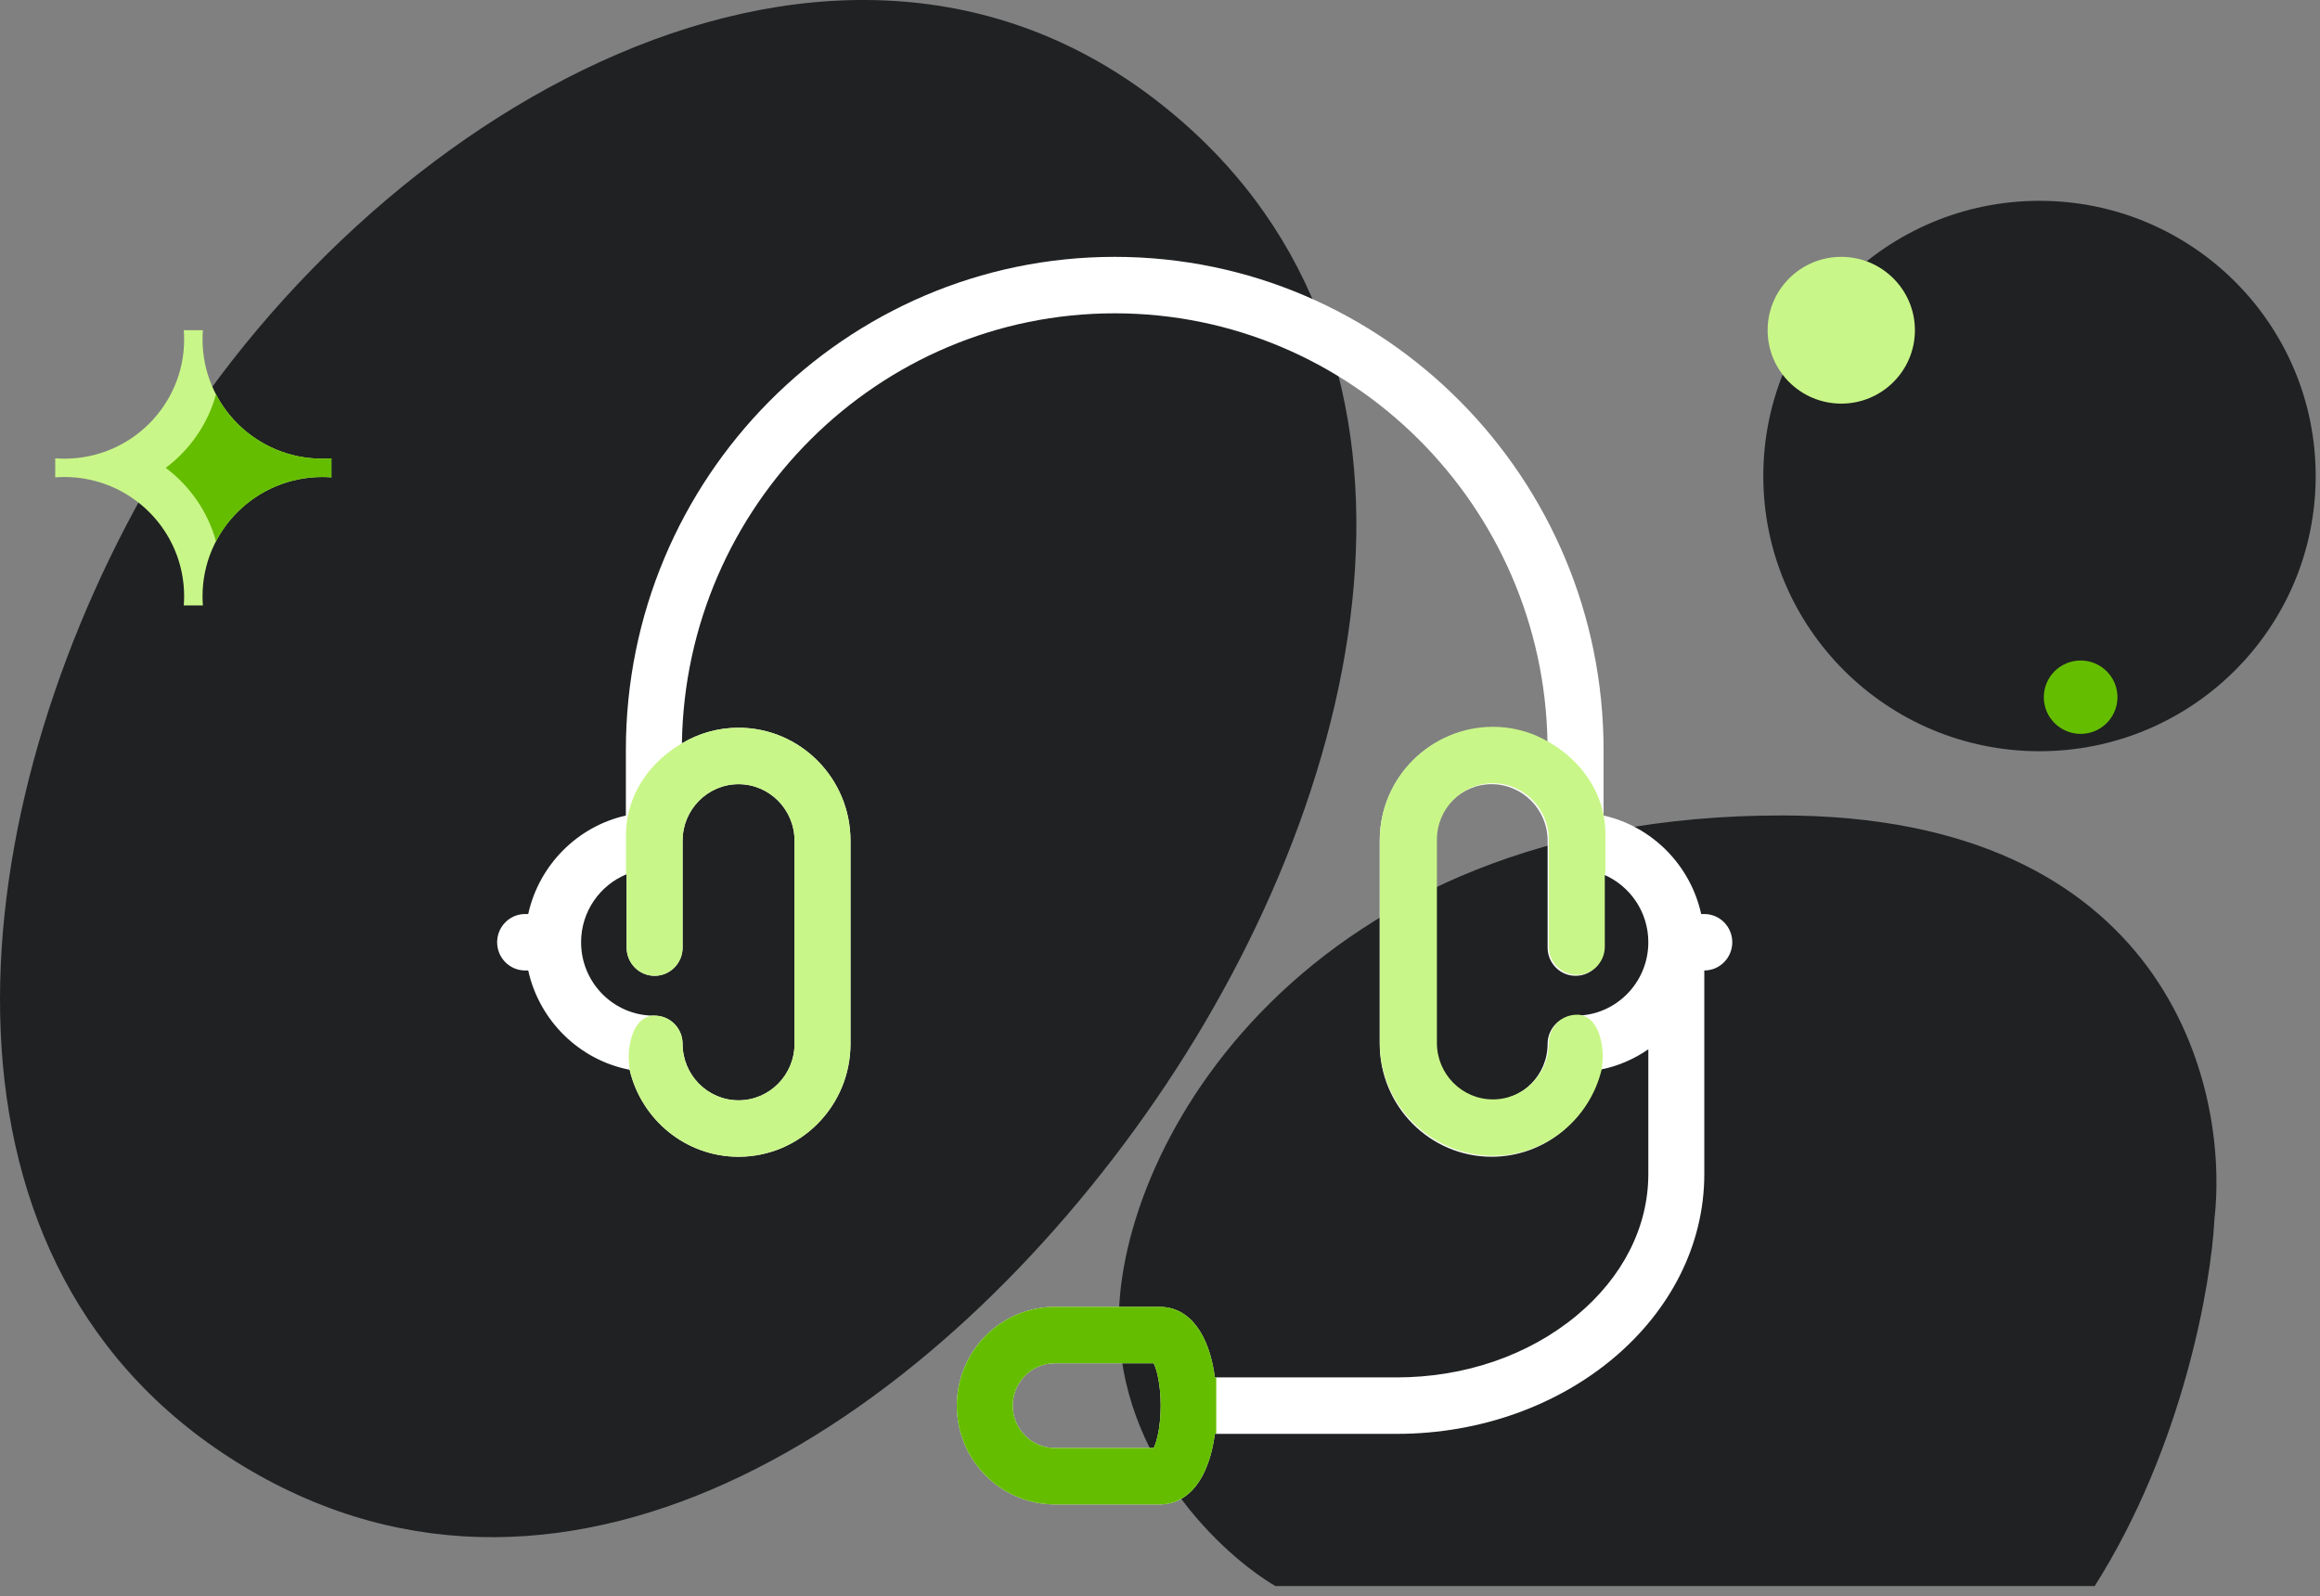
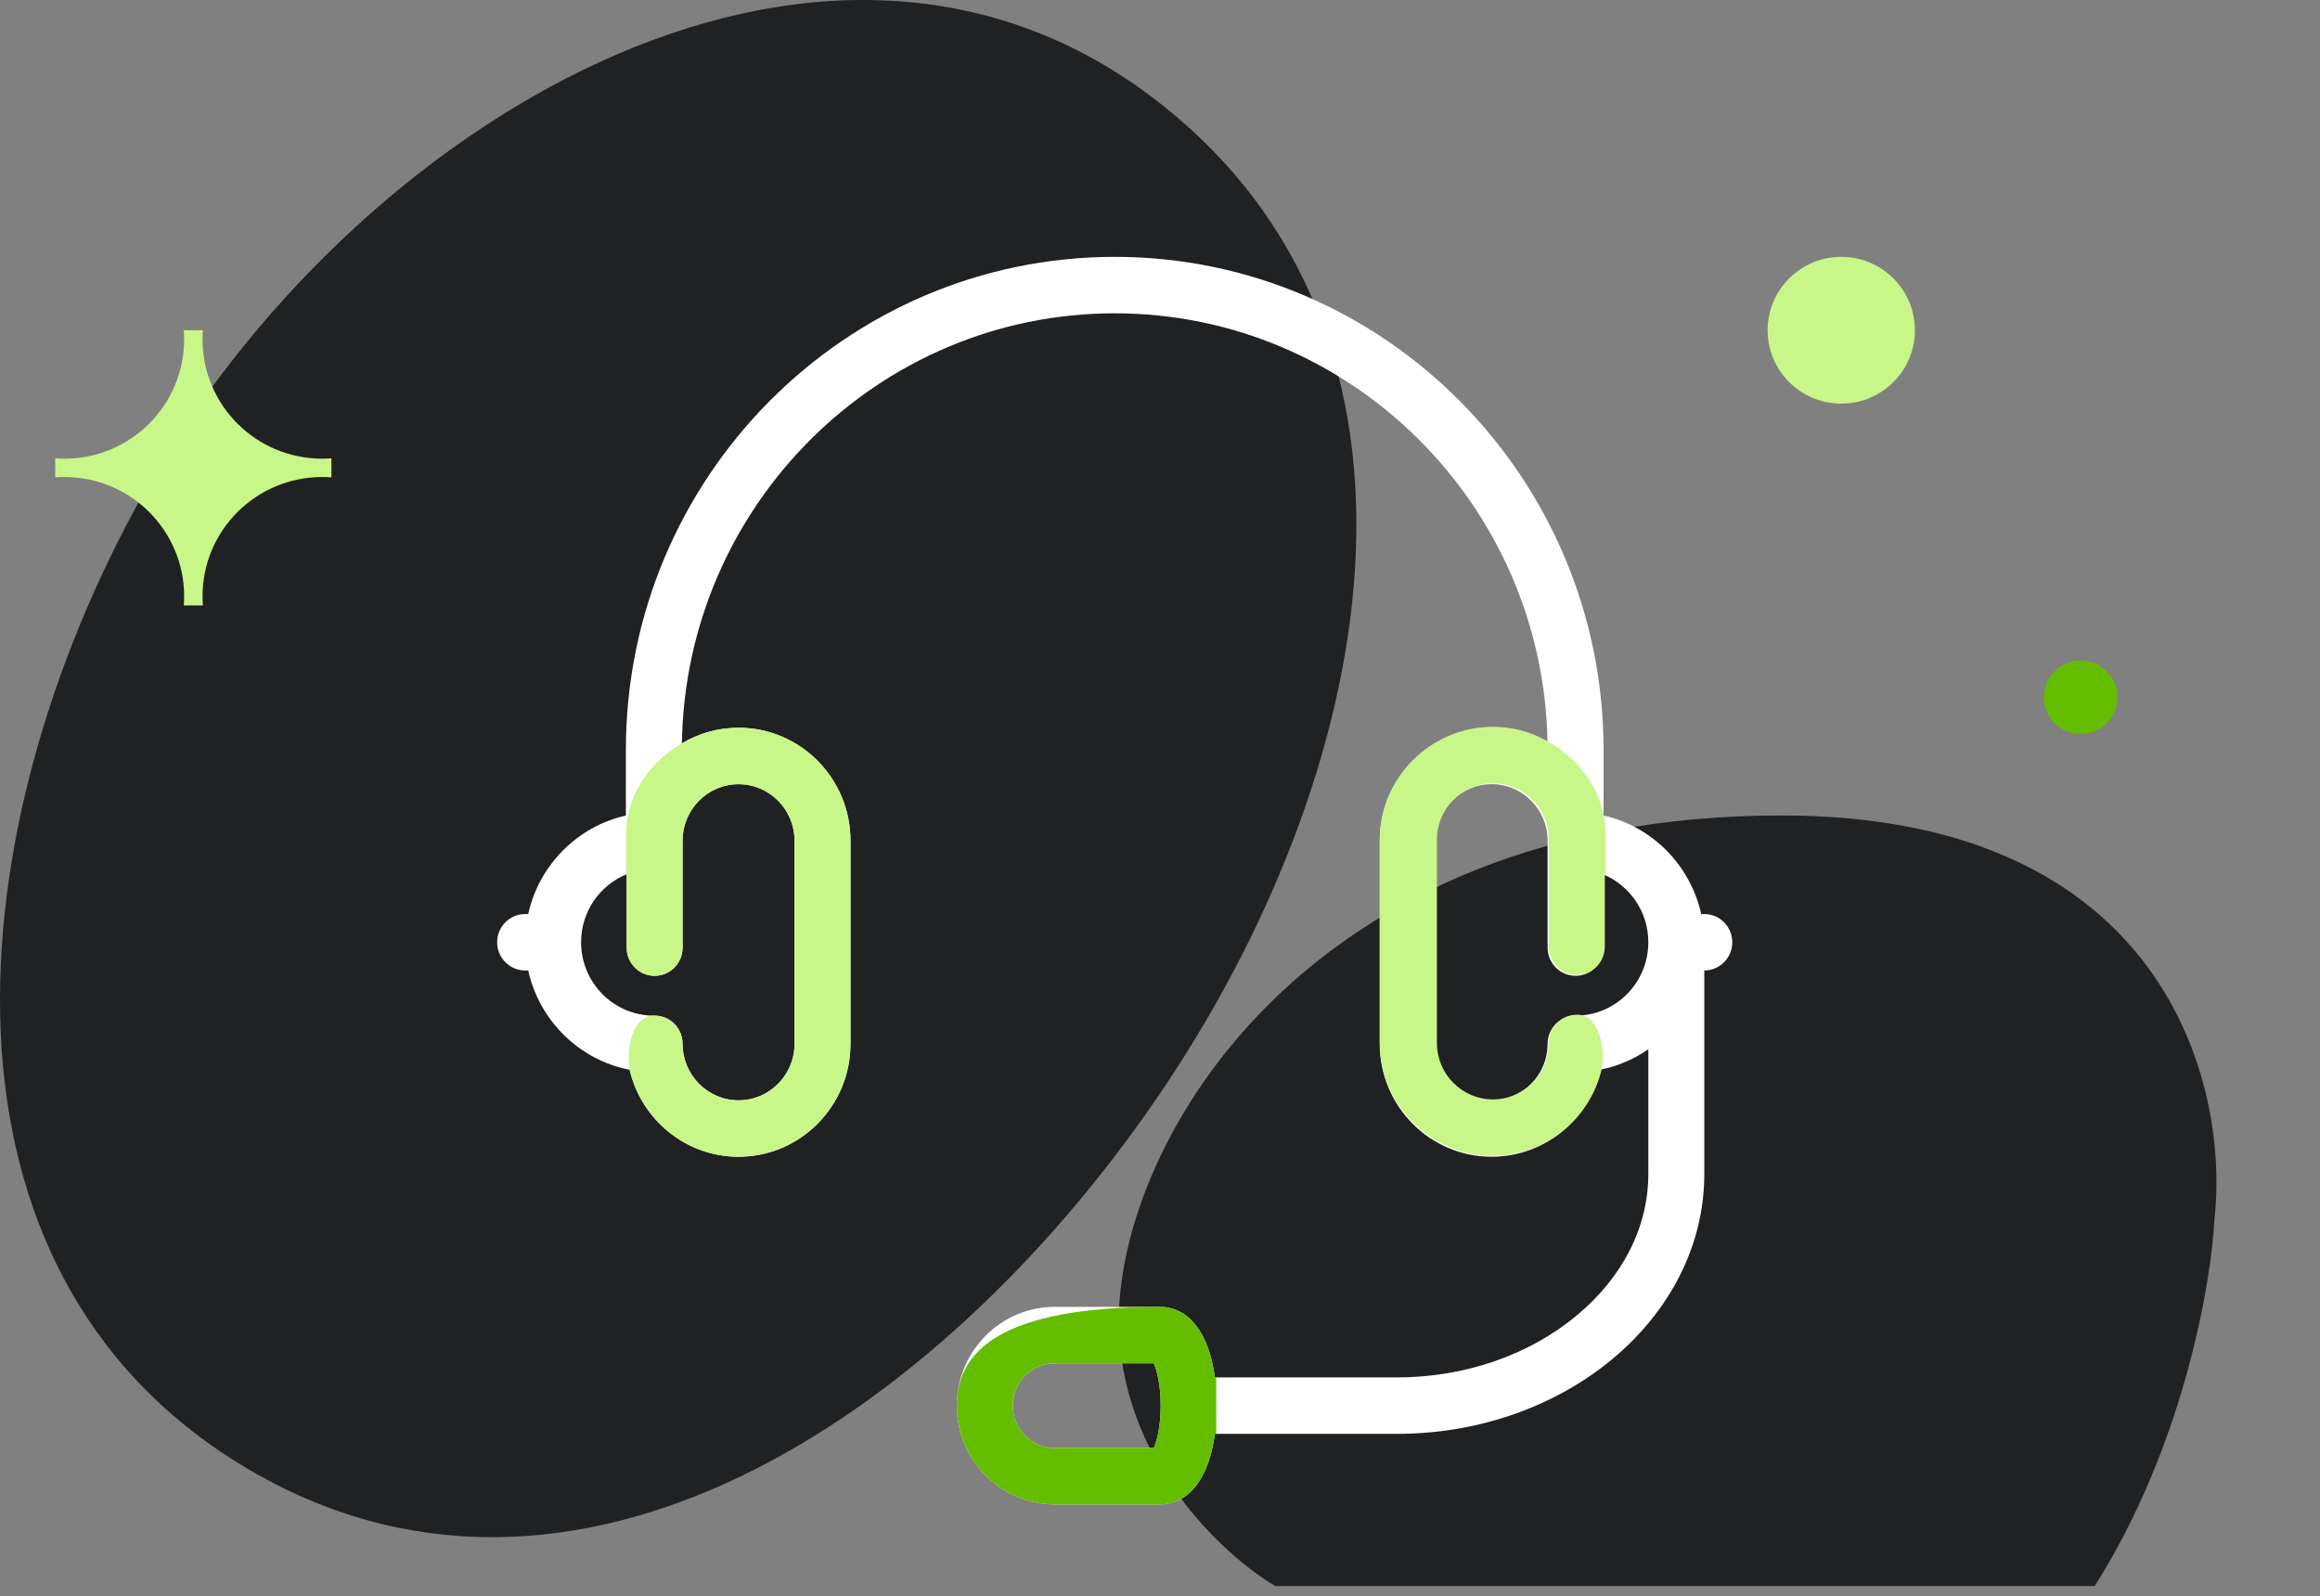
<svg xmlns="http://www.w3.org/2000/svg" width="109" height="75" viewBox="0 0 109 75" fill="none">
  <rect x="0" y="0" width="109" height="75" fill="#808080" stroke="none" />
  <path d="M54.297 51.678C64.699 36.538 68.868 15.912 54.297 4.695C38.509 -7.459 16.428 5.862 6.718 23.23C-2.043 38.9 -3.936 59.65 11.476 68.919C26.918 78.206 44.108 66.508 54.297 51.678Z" fill="#1F2122" />
  <path d="M59.92 74.523H98.416C102.569 67.971 103.895 60.299 104.04 57.281C104.76 50.959 101.704 38.316 83.71 38.316C61.218 38.316 52.567 53.833 52.567 62.023C52.567 68.574 57.469 73.086 59.92 74.523Z" fill="#1F2122" />
-   <ellipse cx="95.821" cy="22.367" rx="12.976" ry="12.931" fill="#1F2122" />
  <path d="M80.073 42.948H79.927C79.419 40.647 77.621 38.832 75.34 38.32V35.239C75.34 22.463 65.037 12.069 52.372 12.069C39.708 12.069 29.405 22.463 29.405 35.239V38.32C27.124 38.833 25.325 40.647 24.817 42.948H24.672C23.946 42.948 23.357 43.542 23.357 44.274C23.357 45.006 23.946 45.6 24.672 45.6H24.817C25.338 47.96 27.218 49.809 29.582 50.265C30.129 52.605 32.215 54.353 34.699 54.353C37.599 54.353 39.958 51.974 39.958 49.048V39.499C39.958 36.574 37.599 34.195 34.699 34.195C33.729 34.195 32.819 34.462 32.038 34.927C32.204 23.757 41.261 14.722 52.372 14.722C63.476 14.722 72.529 23.746 72.706 34.906C71.933 34.454 71.037 34.195 70.081 34.195C67.182 34.195 64.823 36.574 64.823 39.499V49.048C64.823 51.974 67.182 54.353 70.081 54.353C72.568 54.353 74.656 52.602 75.2 50.258C76.019 50.095 76.779 49.764 77.443 49.303V55.161C77.443 57.652 76.243 60.019 74.062 61.824C71.806 63.692 68.805 64.721 65.612 64.721H57.078C56.805 62.646 55.863 61.406 54.485 61.406H49.555C47.018 61.406 44.954 63.488 44.954 66.047C44.954 68.607 47.018 70.689 49.555 70.689H54.485C55.863 70.689 56.805 69.449 57.078 67.374H65.612C73.585 67.374 80.073 61.895 80.073 55.161V45.6C80.799 45.6 81.387 45.006 81.387 44.274C81.387 43.542 80.799 42.948 80.073 42.948ZM32.07 39.499C32.07 38.037 33.25 36.847 34.699 36.847C36.149 36.847 37.329 38.037 37.329 39.499V49.048C37.329 50.511 36.149 51.701 34.699 51.701C33.25 51.701 32.07 50.511 32.07 49.048C32.07 48.316 31.482 47.722 30.756 47.722C30.749 47.722 30.743 47.723 30.737 47.723C30.731 47.723 30.725 47.722 30.719 47.722C28.834 47.722 27.301 46.175 27.301 44.274C27.301 42.828 28.188 41.589 29.441 41.077V44.525C29.441 45.257 30.029 45.851 30.756 45.851C31.482 45.851 32.07 45.257 32.07 44.525V39.499ZM54.205 68.037H49.555C48.468 68.037 47.583 67.144 47.583 66.047C47.583 64.951 48.468 64.058 49.555 64.058H54.205C54.343 64.345 54.532 65.022 54.532 66.047C54.532 67.073 54.343 67.75 54.205 68.037ZM74.025 47.722C73.299 47.722 72.711 48.316 72.711 49.048C72.711 50.511 71.531 51.701 70.081 51.701C68.632 51.701 67.452 50.511 67.452 49.048V39.499C67.452 38.037 68.632 36.847 70.081 36.847C71.531 36.847 72.711 38.037 72.711 39.499V44.525C72.711 45.257 73.299 45.851 74.025 45.851C74.751 45.851 75.34 45.257 75.34 44.525V41.091C76.574 41.612 77.443 42.842 77.443 44.274C77.443 46.175 75.91 47.722 74.025 47.722Z" fill="white" />
-   <path fill-rule="evenodd" clip-rule="evenodd" d="M57.142 67.374V64.721H57.079C56.805 62.646 55.863 61.406 54.485 61.406H49.555C47.018 61.406 44.954 63.488 44.954 66.048C44.954 68.607 47.018 70.689 49.555 70.689H54.485C55.863 70.689 56.805 69.449 57.079 67.374H57.142ZM49.555 68.037H54.205C54.343 67.75 54.532 67.073 54.532 66.048C54.532 65.023 54.343 64.345 54.205 64.058H49.555C48.468 64.058 47.583 64.951 47.583 66.048C47.583 67.145 48.468 68.037 49.555 68.037Z" fill="#65BD00" />
+   <path fill-rule="evenodd" clip-rule="evenodd" d="M57.142 67.374V64.721H57.079C56.805 62.646 55.863 61.406 54.485 61.406C47.018 61.406 44.954 63.488 44.954 66.048C44.954 68.607 47.018 70.689 49.555 70.689H54.485C55.863 70.689 56.805 69.449 57.079 67.374H57.142ZM49.555 68.037H54.205C54.343 67.75 54.532 67.073 54.532 66.048C54.532 65.023 54.343 64.345 54.205 64.058H49.555C48.468 64.058 47.583 64.951 47.583 66.048C47.583 67.145 48.468 68.037 49.555 68.037Z" fill="#65BD00" />
  <ellipse cx="86.508" cy="15.517" rx="3.46" ry="3.448" fill="#C9F688" />
  <ellipse cx="97.754" cy="32.759" rx="1.73" ry="1.724" fill="#65BD00" />
  <path fill-rule="evenodd" clip-rule="evenodd" d="M3.028 21.552C6.133 21.552 8.651 19.043 8.651 15.948C8.651 15.803 8.645 15.659 8.634 15.517H9.532C9.521 15.659 9.516 15.803 9.516 15.948C9.516 19.043 12.033 21.552 15.139 21.552C15.284 21.552 15.429 21.546 15.571 21.535V22.43C15.429 22.419 15.284 22.414 15.139 22.414C12.033 22.414 9.516 24.922 9.516 28.017C9.516 28.162 9.521 28.306 9.532 28.448H8.634C8.645 28.306 8.651 28.162 8.651 28.017C8.651 24.922 6.133 22.414 3.028 22.414C2.882 22.414 2.738 22.419 2.595 22.43V21.535C2.738 21.546 2.882 21.552 3.028 21.552Z" fill="#C9F688" />
-   <path fill-rule="evenodd" clip-rule="evenodd" d="M7.786 21.983C8.917 21.136 9.762 19.929 10.148 18.533C11.086 20.327 12.969 21.552 15.139 21.552C15.284 21.552 15.429 21.546 15.571 21.535V22.43C15.429 22.419 15.284 22.414 15.139 22.414C12.969 22.414 11.086 23.639 10.148 25.433C9.762 24.037 8.917 22.83 7.786 21.983Z" fill="#65BD00" />
  <path fill-rule="evenodd" clip-rule="evenodd" d="M32.7 34.594C30.779 35.417 29.413 37.171 29.413 39.224L29.413 41.088C29.422 41.084 29.431 41.081 29.441 41.077V44.525C29.441 45.257 30.029 45.851 30.756 45.851C31.482 45.851 32.07 45.257 32.07 44.525V39.499C32.07 38.037 33.25 36.847 34.699 36.847C36.149 36.847 37.329 38.037 37.329 39.499V49.048C37.329 50.511 36.149 51.701 34.699 51.701C33.25 51.701 32.07 50.511 32.07 49.048C32.07 48.316 31.482 47.722 30.756 47.722C30.752 47.722 30.749 47.722 30.745 47.723C30.743 47.723 30.74 47.723 30.737 47.723C30.734 47.723 30.731 47.723 30.728 47.723C30.725 47.722 30.722 47.722 30.719 47.722C30.697 47.722 30.675 47.722 30.653 47.721C29.52 47.876 29.538 49.65 29.538 49.65C29.54 49.861 29.556 50.07 29.584 50.274C30.134 52.61 32.218 54.353 34.699 54.353C37.599 54.353 39.958 51.974 39.958 49.048V39.499C39.958 36.574 37.599 34.194 34.699 34.194C33.992 34.194 33.317 34.337 32.7 34.594Z" fill="#C9F688" />
  <path d="M72.139 34.551C74.061 35.375 75.426 37.128 75.426 39.181L75.426 41.045C75.417 41.041 75.407 41.038 75.398 41.034V44.481C75.398 45.214 74.81 45.808 74.084 45.808C73.357 45.808 72.769 45.214 72.769 44.481V39.456C72.769 37.994 71.589 36.804 70.14 36.804C68.69 36.804 67.51 37.994 67.51 39.456V49.005C67.51 50.468 68.69 51.658 70.14 51.658C71.589 51.658 72.769 50.468 72.769 49.005C72.769 48.273 73.357 47.679 74.084 47.679C74.087 47.679 74.09 47.679 74.094 47.68C74.096 47.68 74.099 47.68 74.102 47.68C74.105 47.68 74.108 47.68 74.111 47.68C74.114 47.679 74.117 47.679 74.12 47.679C74.142 47.679 74.164 47.679 74.186 47.678C75.319 47.833 75.301 49.607 75.301 49.607C75.299 49.818 75.283 50.027 75.255 50.231C74.705 52.567 72.621 54.31 70.14 54.31C67.24 54.31 64.827 51.931 64.827 49.005V39.456C64.827 36.531 67.24 34.151 70.14 34.151C70.847 34.151 71.522 34.294 72.139 34.551Z" fill="#C9F688" />
</svg>